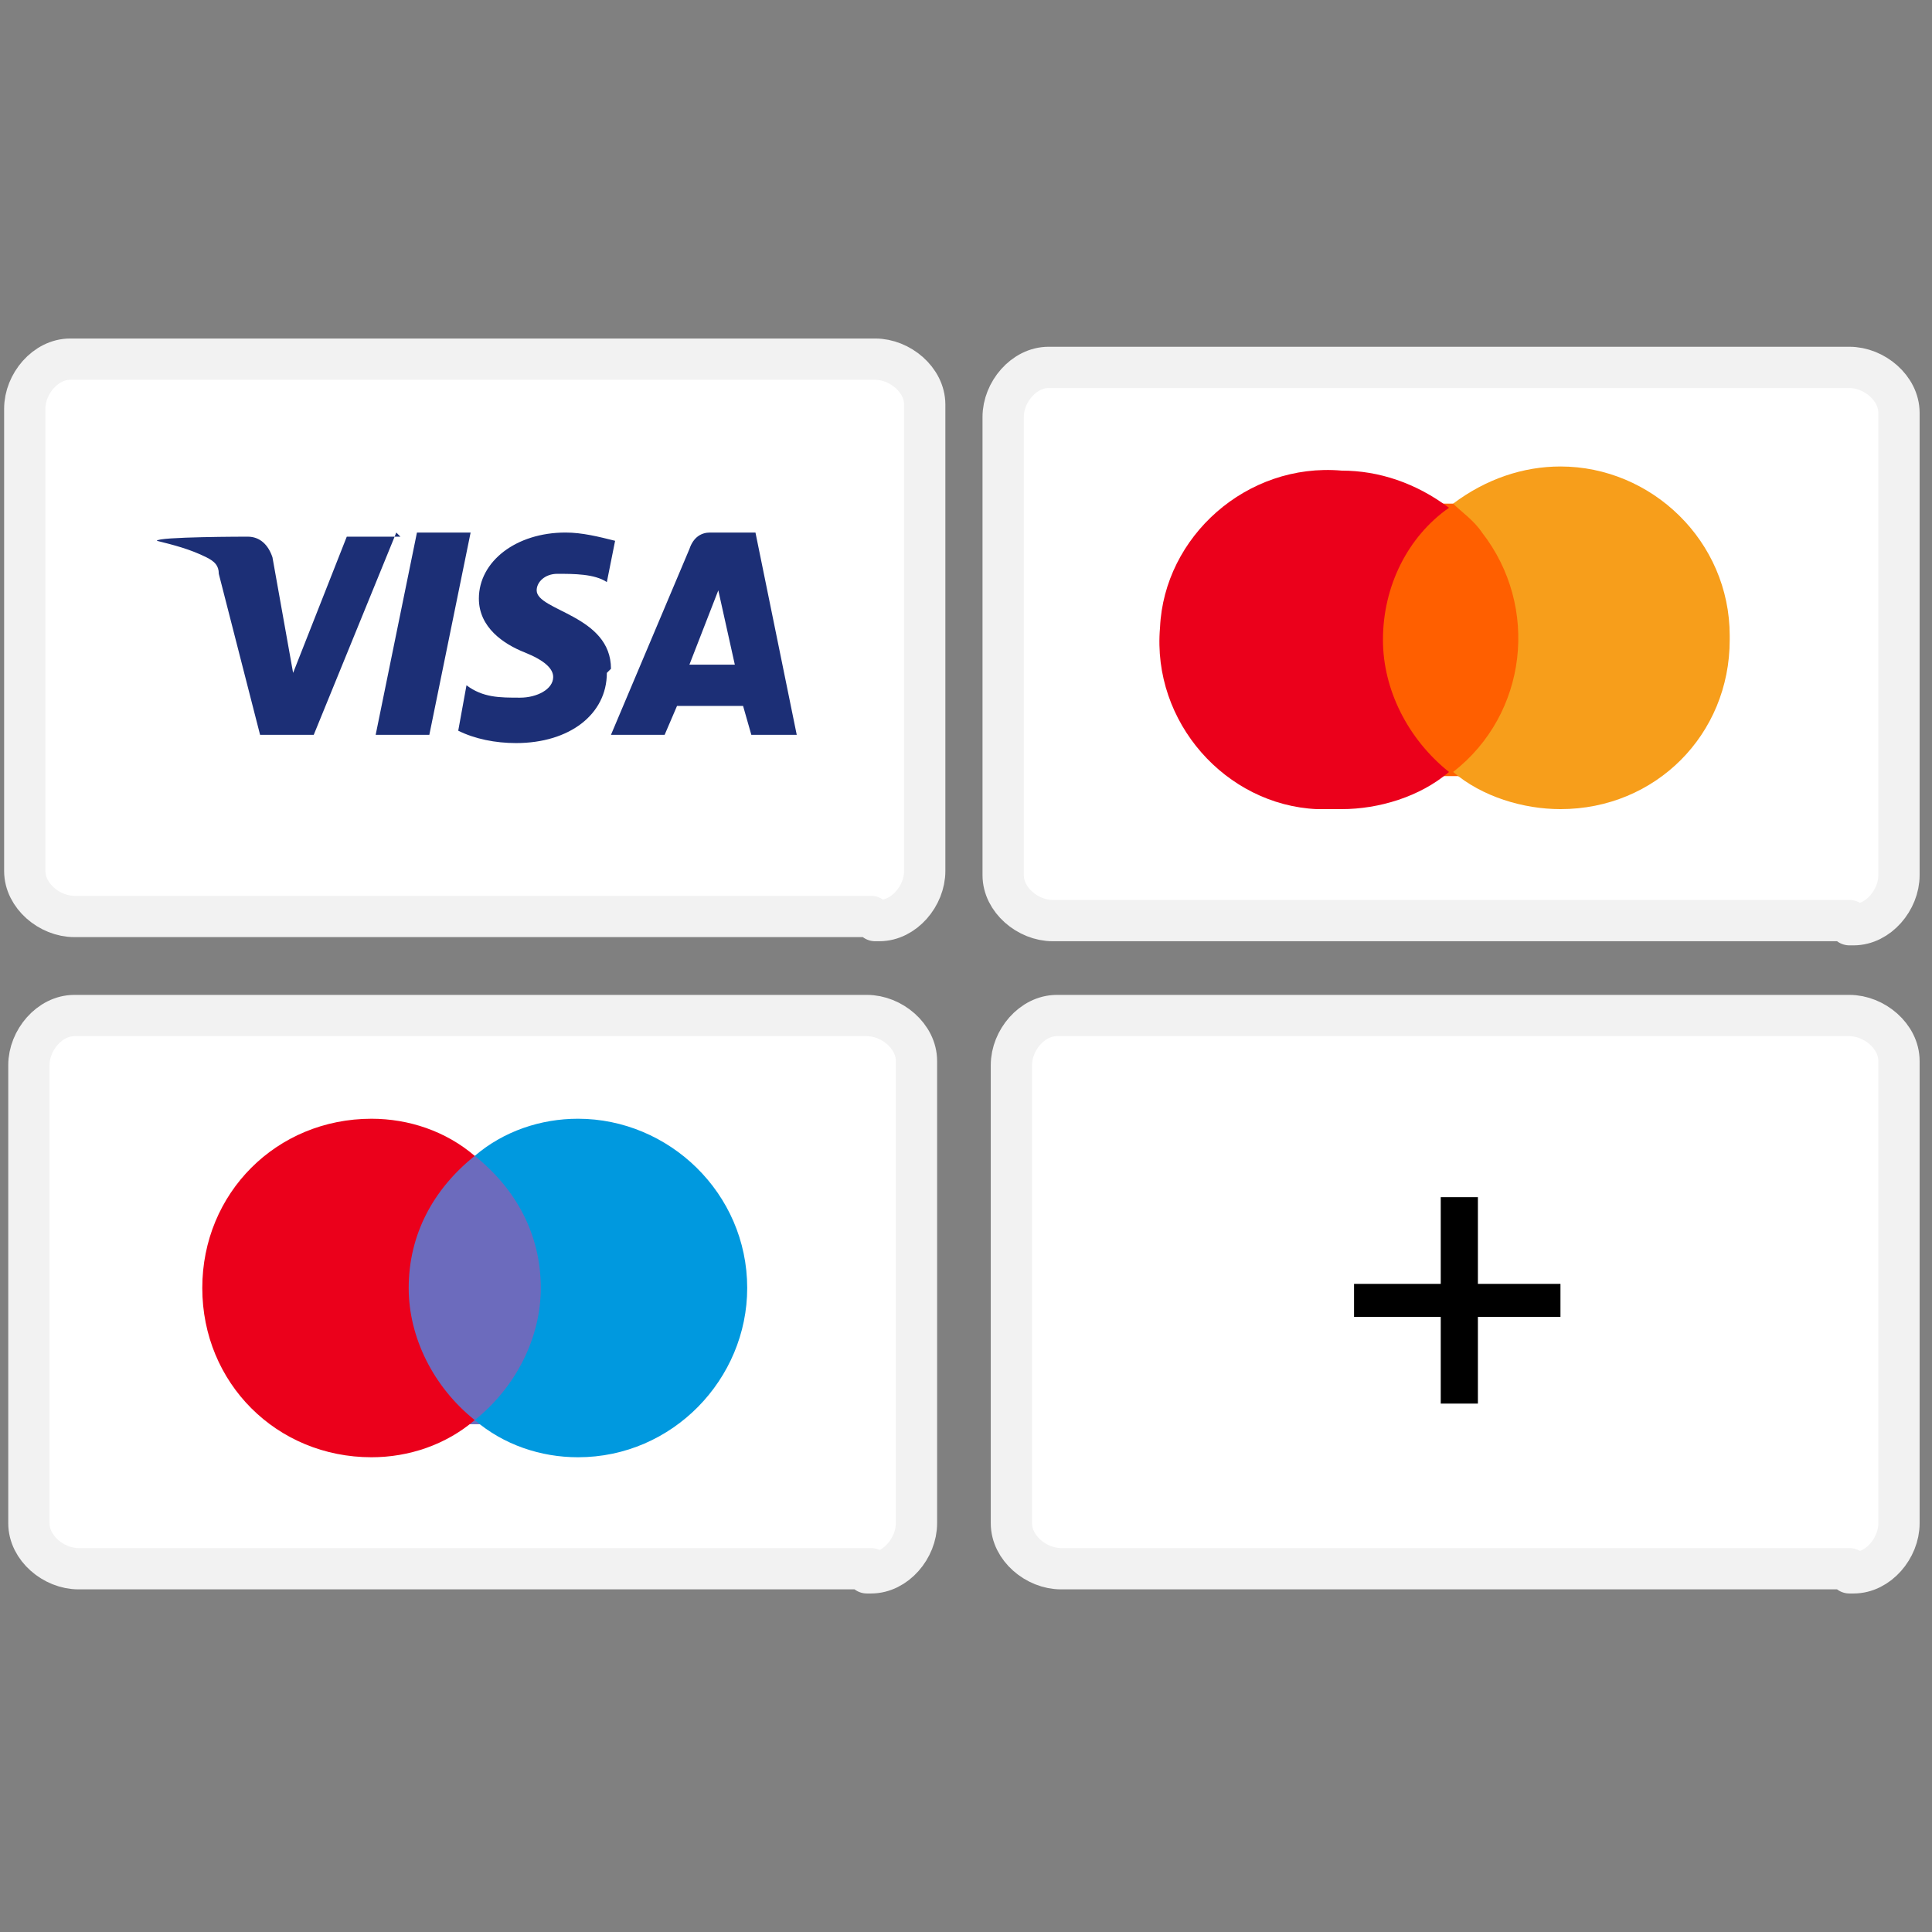
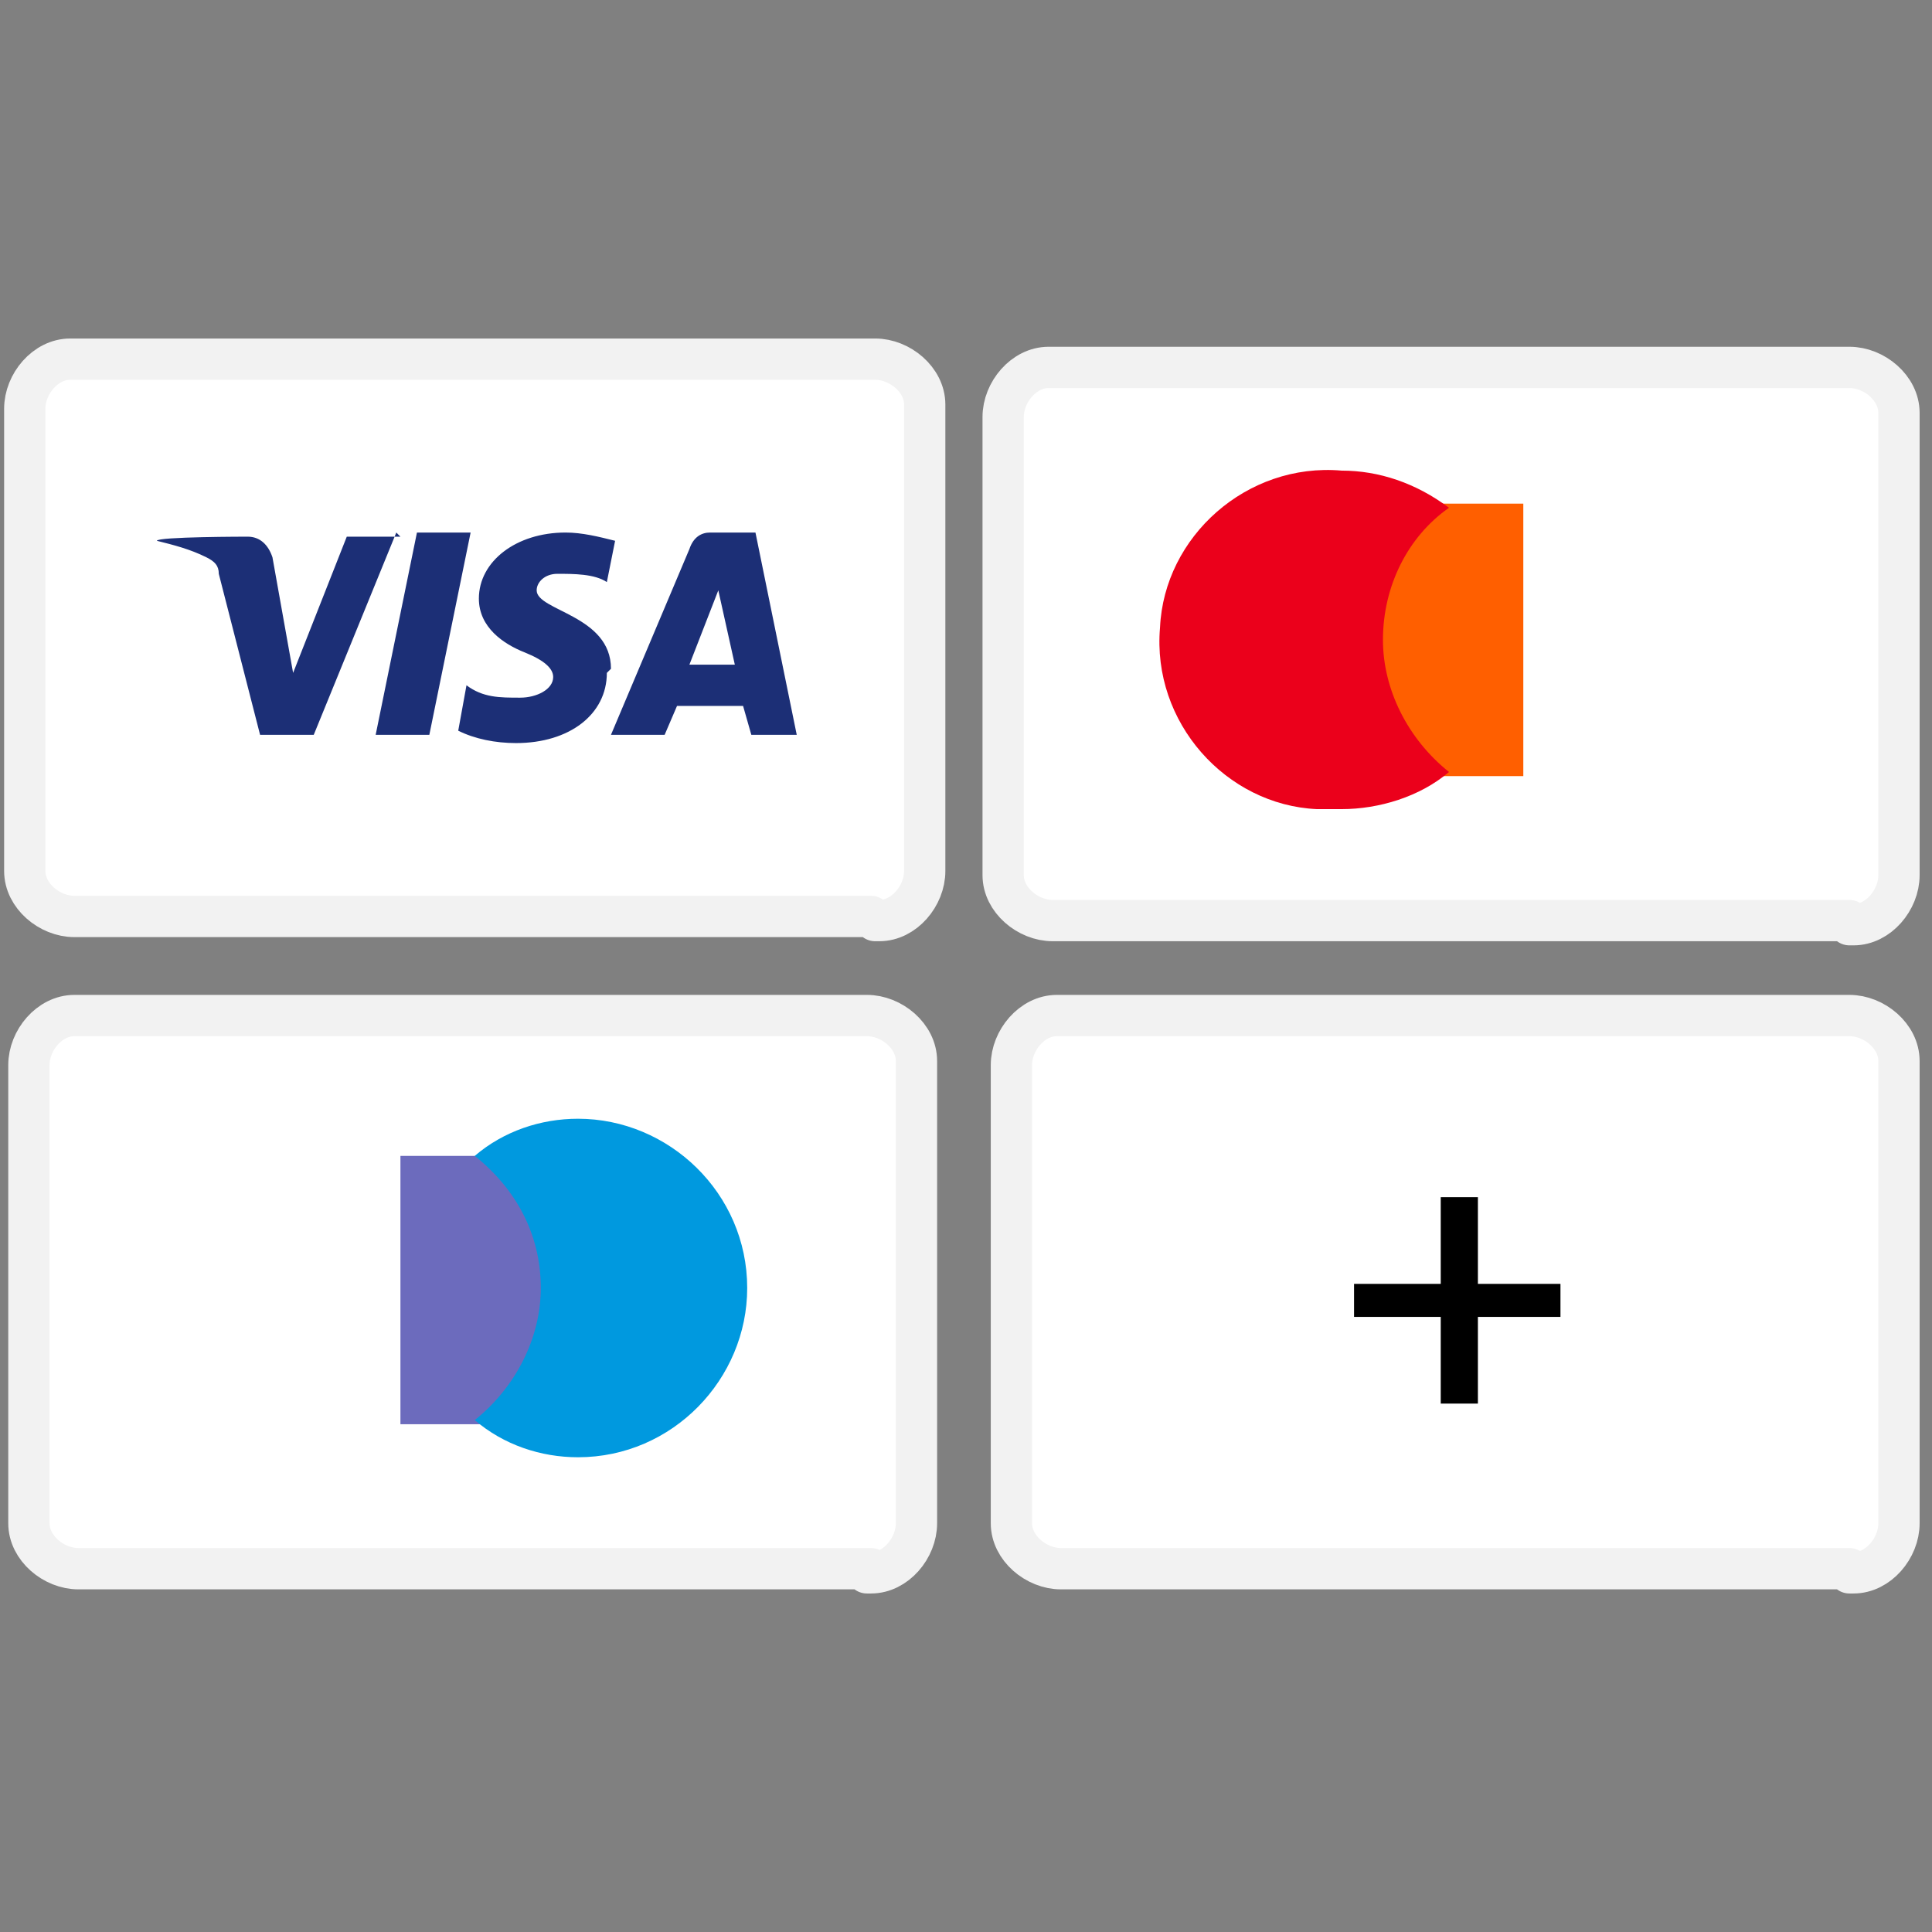
<svg xmlns="http://www.w3.org/2000/svg" id="Layer_1" version="1.1" viewBox="0 0 46.8 46.8">
  <rect x="0" y="0" width="46.8" height="46.8" fill="#808080" stroke="none" />
  <defs>
    <style>
      .st0 {
        fill: #0099df;
      }

      .st1 {
        fill: #f79e1b;
      }

      .st2 {
        fill: #6c6bbd;
      }

      .st3 {
        fill: #eb001b;
      }

      .st4 {
        fill: #ff5f00;
      }

      .st5 {
        fill: #1c2f76;
      }

      .st6 {
        fill: #fff;
        stroke: #f2f2f2;
        stroke-linejoin: round;
        stroke-width: 1px;
      }
    </style>
  </defs>
  <g id="Mastercard">
    <path class="st6" d="M44.8,22.3h-19.3c-.6,0-1.2-.5-1.2-1.1,0,0,0,0,0,0v-11.1c0-.6.5-1.2,1.1-1.2,0,0,0,0,.1,0h19.3c.6,0,1.2.5,1.2,1.1,0,0,0,0,0,.1v11.1c0,.6-.5,1.2-1.1,1.2,0,0,0,0-.1,0Z" />
    <rect class="st4" x="33.3" y="12.2" width="3.6" height="6.6" />
    <path class="st3" d="M33.5,15.5c0-1.3.6-2.5,1.6-3.2-.8-.6-1.7-.9-2.6-.9-2.3-.2-4.3,1.6-4.4,3.8-.2,2.3,1.6,4.3,3.8,4.4.2,0,.4,0,.6,0,.9,0,1.9-.3,2.6-.9-1-.8-1.6-2-1.6-3.2Z" />
-     <path class="st1" d="M41.9,15.5c0,2.3-1.8,4.1-4.1,4.1,0,0,0,0,0,0-.9,0-1.9-.3-2.6-.9,1.8-1.4,2.1-4,.7-5.8-.2-.3-.5-.5-.7-.7.8-.6,1.7-.9,2.6-.9,2.2,0,4.1,1.8,4.1,4.1Z" />
  </g>
  <g id="Mastrocard">
    <path class="st6" d="M21.1,38H1.9c-.6,0-1.2-.5-1.2-1.1,0,0,0,0,0,0v-11.1c0-.6.5-1.2,1.1-1.2,0,0,0,0,.1,0h19.1c.6,0,1.2.5,1.2,1.1,0,0,0,0,0,.1v11.1c0,.6-.5,1.2-1.1,1.2,0,0,0,0-.1,0Z" />
    <path class="st2" d="M13.3,34.5h-3.6v-6.5h3.6v6.5Z" />
-     <path class="st3" d="M9.9,31.2c0-1.3.6-2.4,1.6-3.2-.7-.6-1.6-.9-2.5-.9-2.3,0-4.1,1.8-4.1,4.1s1.8,4.1,4.1,4.1c.9,0,1.8-.3,2.5-.9-1-.8-1.6-2-1.6-3.2" />
    <path class="st0" d="M18.1,31.2c0,2.2-1.8,4.1-4.1,4.1-.9,0-1.8-.3-2.5-.9,1-.8,1.6-2,1.6-3.2,0-1.3-.6-2.4-1.6-3.2.7-.6,1.6-.9,2.5-.9,2.2,0,4.1,1.8,4.1,4.1" />
  </g>
  <g id="Mastrocard1" data-name="Mastrocard">
    <path class="st6" d="M44.8,38h-19.1c-.6,0-1.2-.5-1.2-1.1,0,0,0,0,0,0v-11.1c0-.6.5-1.2,1.1-1.2,0,0,0,0,.1,0h19.1c.6,0,1.2.5,1.2,1.1,0,0,0,0,0,.1v11.1c0,.6-.5,1.2-1.1,1.2,0,0,0,0-.1,0Z" />
  </g>
  <g id="Visa">
    <path class="st6" d="M21.1,22.2H1.8c-.6,0-1.2-.5-1.2-1.1,0,0,0,0,0,0v-11.2c0-.6.5-1.2,1.1-1.2,0,0,0,0,.1,0h19.4c.6,0,1.2.5,1.2,1.1,0,0,0,0,0,.1v11.2c0,.6-.5,1.2-1.1,1.2,0,0,0,0-.1,0Z" />
    <path class="st5" d="M9.6,12.9l-2,4.9h-1.3l-1-3.9c0-.2-.1-.3-.3-.4-.4-.2-.8-.3-1.2-.4h0c0-.1,2.2-.1,2.2-.1.3,0,.5.2.6.5l.5,2.8,1.3-3.3h1.3ZM14.8,16.2c0-1.3-1.8-1.4-1.8-1.9,0-.2.2-.4.5-.4.4,0,.9,0,1.2.2l.2-1c-.4-.1-.8-.2-1.2-.2-1.2,0-2.1.7-2.1,1.6,0,.7.6,1.1,1.1,1.3s.7.4.7.6c0,.3-.4.5-.8.5-.5,0-.9,0-1.3-.3l-.2,1.1c.4.2.9.3,1.4.3,1.3,0,2.2-.7,2.2-1.7M18.1,17.8h1.2l-1-4.9h-1.1c-.2,0-.4.1-.5.4l-1.9,4.5h1.3l.3-.7h1.6l.2.7ZM16.7,16.1l.7-1.8.4,1.8h-1ZM11.4,12.9l-1,4.9h-1.3l1-4.9h1.3Z" />
  </g>
  <path d="M32.8,31.9v-.8h5v.8h-5ZM34.9,34v-5h.9v5h-.9Z" />
</svg>